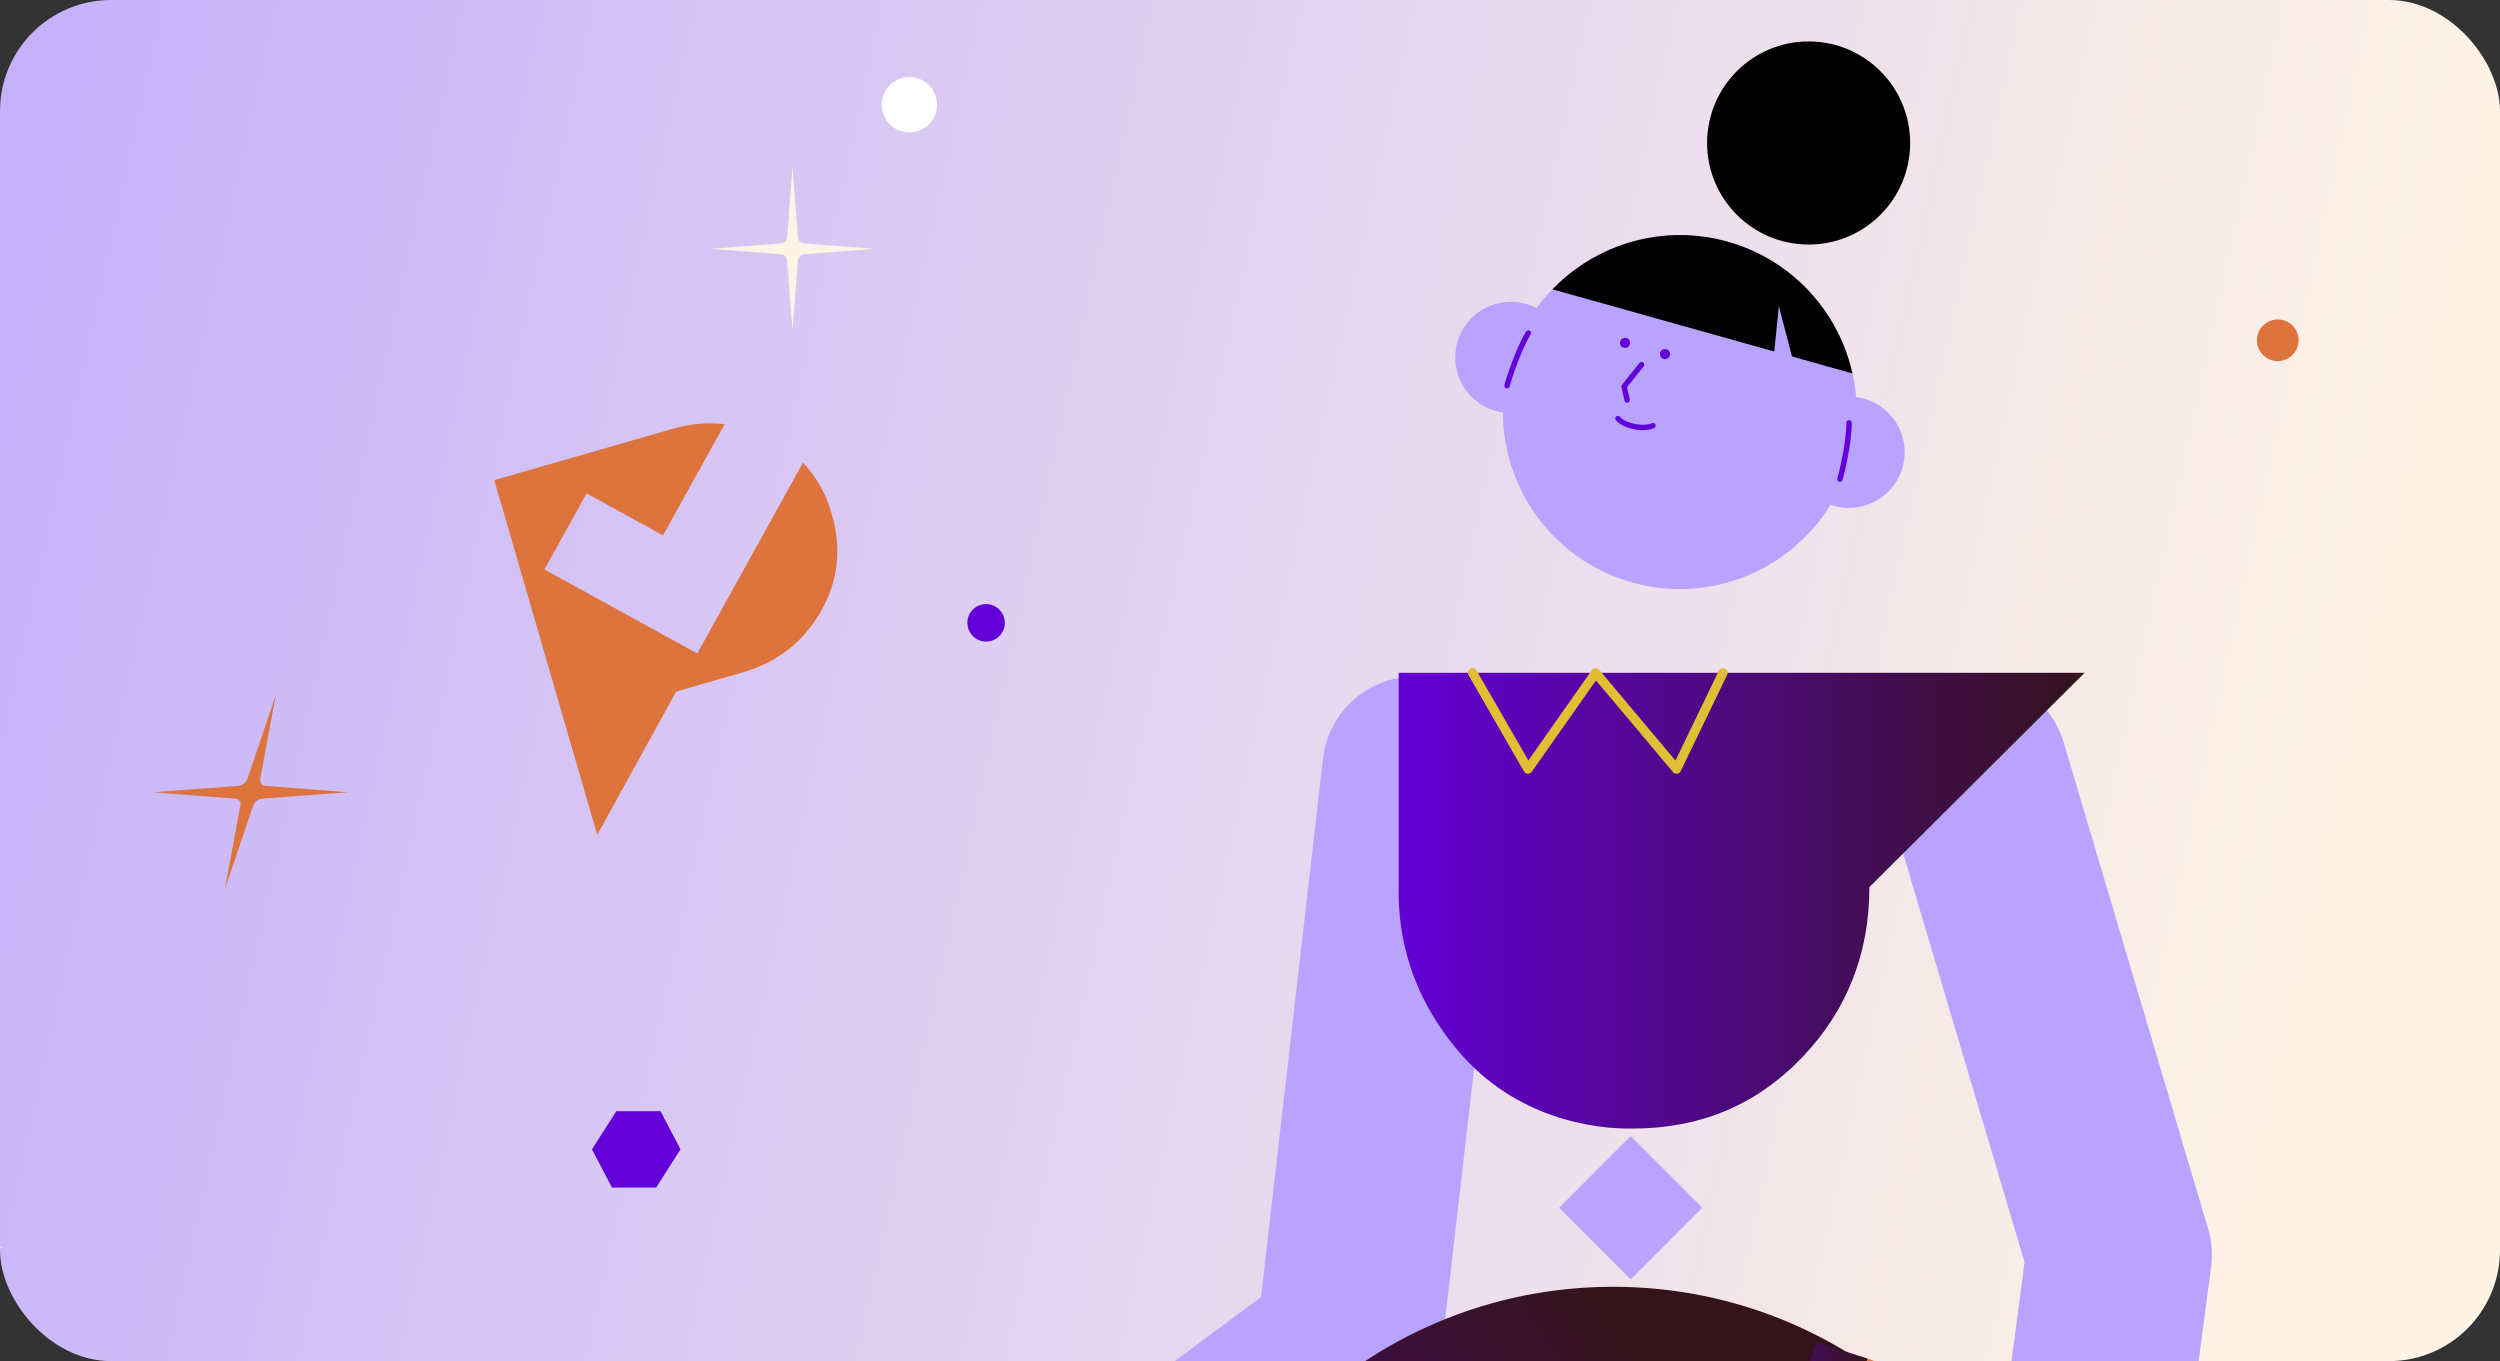
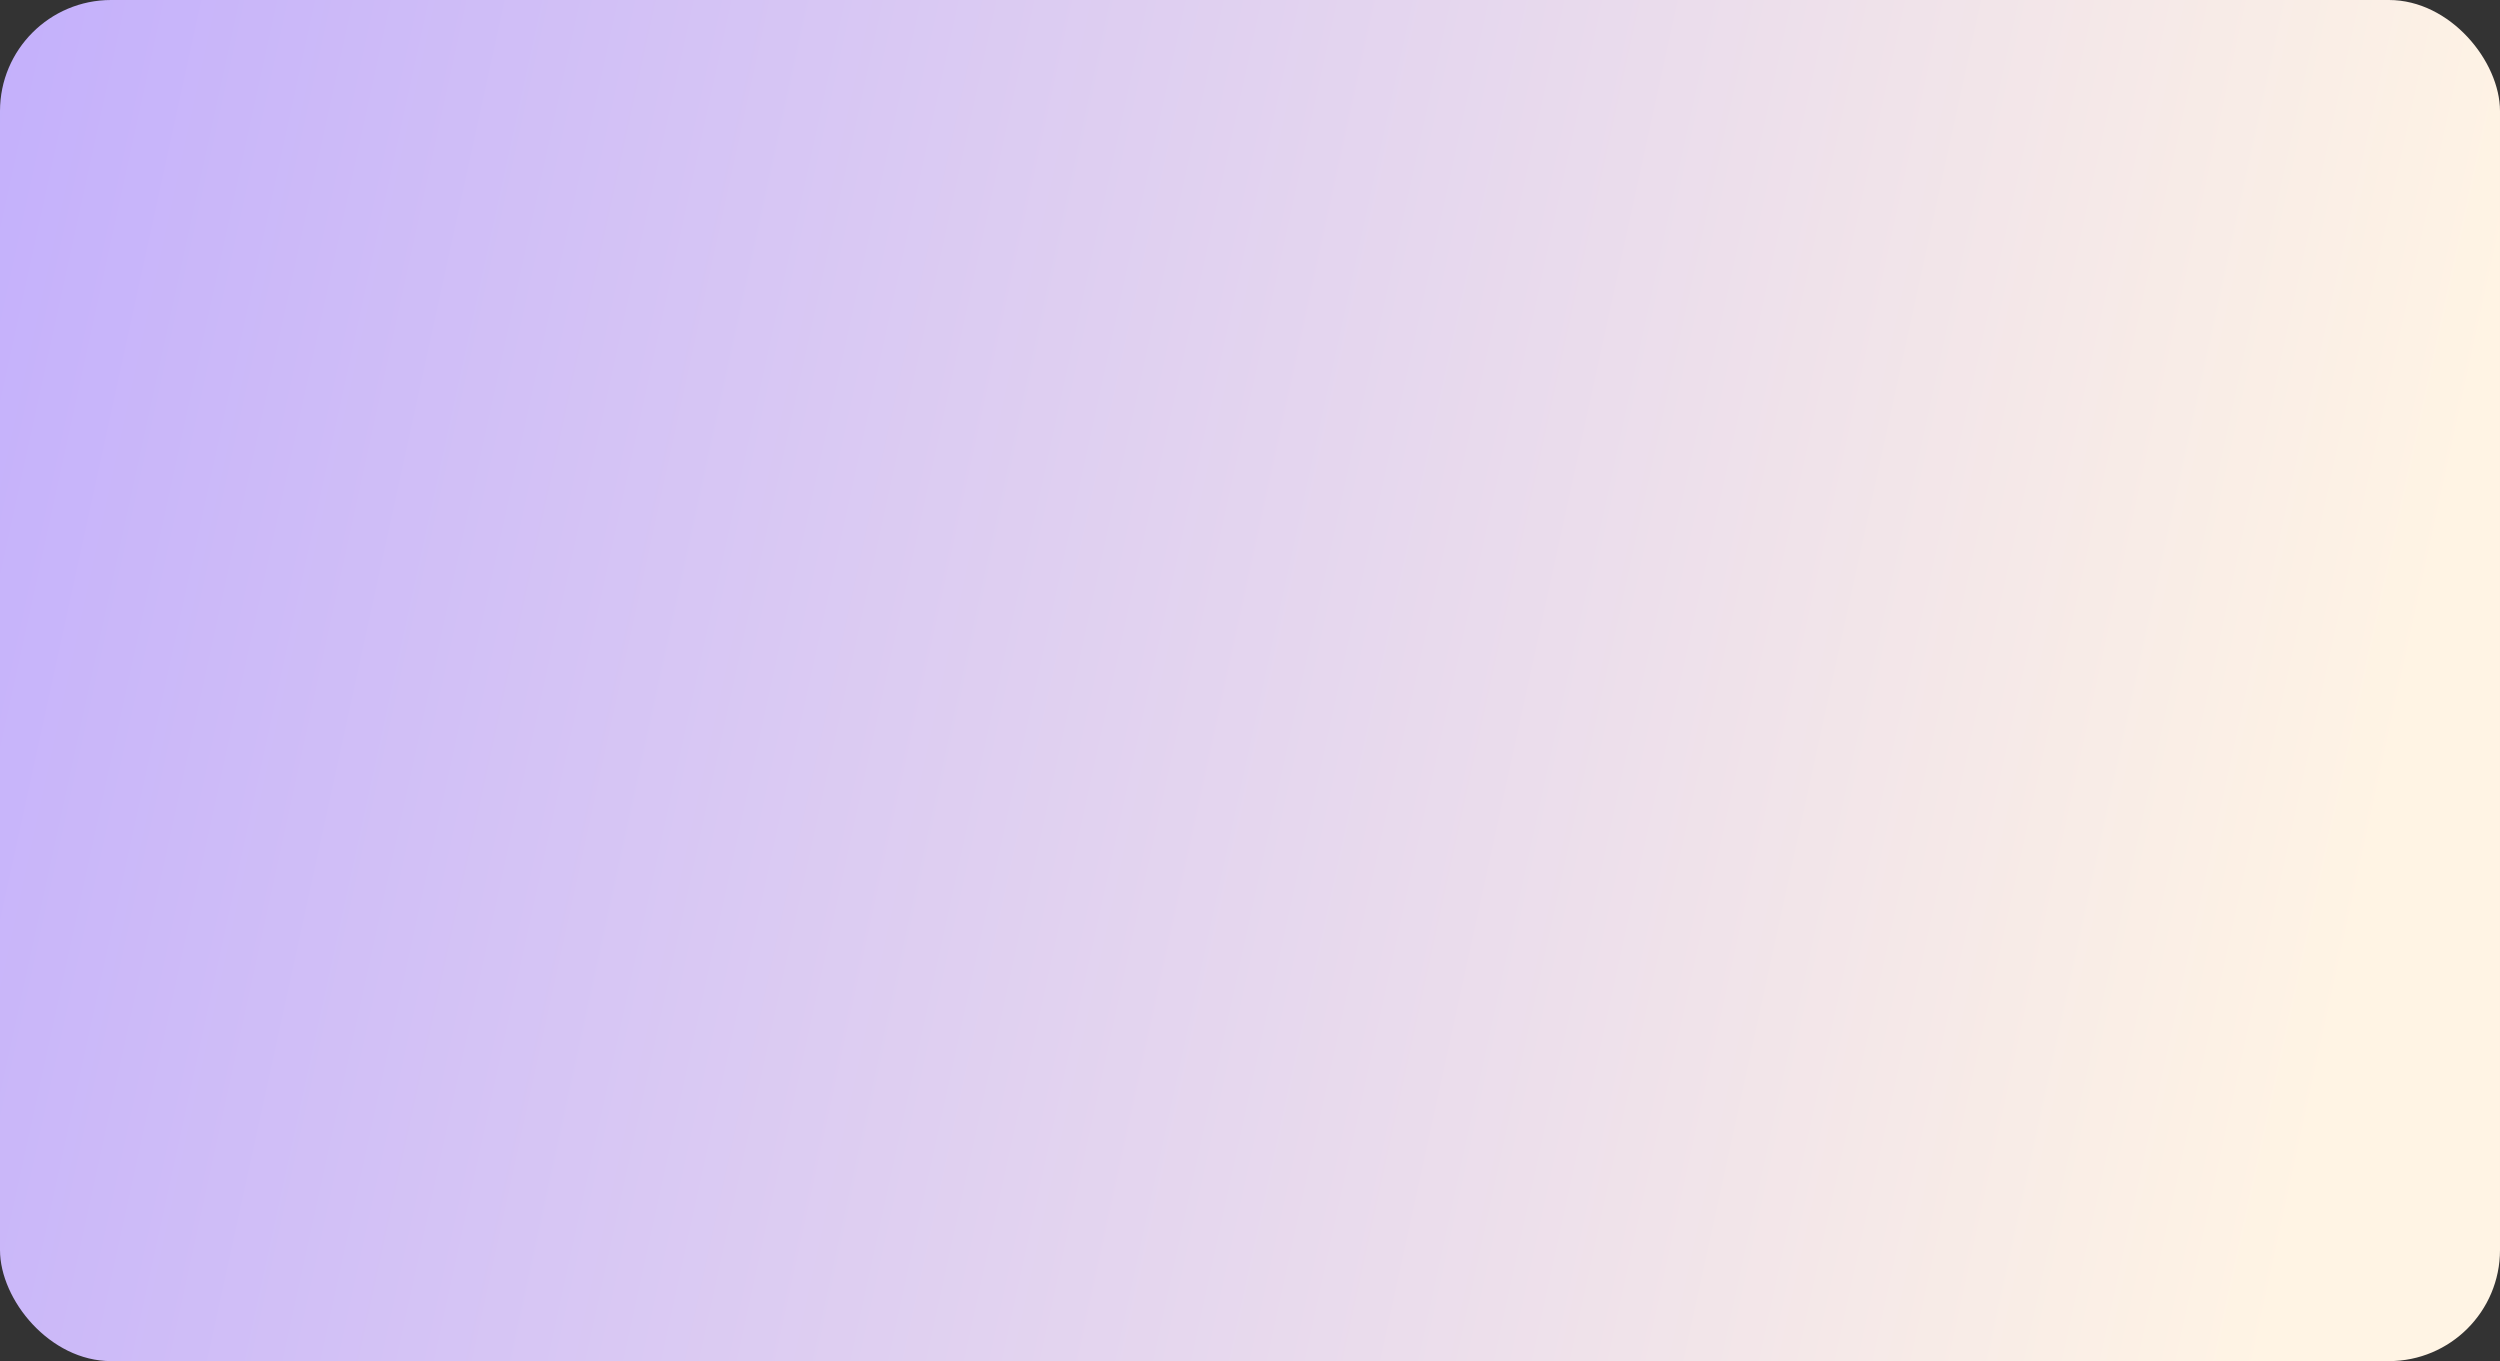
<svg xmlns="http://www.w3.org/2000/svg" width="360" height="196" viewBox="0 0 360 196" fill="none">
  <rect x="0" y="0" width="360" height="196" fill="#333333" stroke="none" />
  <g clip-path="url(#clip0_70_7941)">
    <rect width="360" height="196" rx="16" fill="url(#paint0_linear_70_7941)" />
    <g clip-path="url(#clip1_70_7941)">
      <mask id="mask0_70_7941" style="mask-type:luminance" maskUnits="userSpaceOnUse" x="5" y="-68" width="429" height="346">
        <path d="M434 -67.792H5.762V277.368H434V-67.792Z" fill="white" />
      </mask>
      <g mask="url(#mask0_70_7941)">
        <path d="M135.881 250.673C138.647 250.673 141.434 249.818 143.826 248.045L202.146 204.801C205.116 202.599 207.04 199.265 207.461 195.595L217.053 112.299C217.896 104.968 212.64 98.339 205.311 97.496C197.979 96.644 191.356 101.911 190.513 109.243L181.585 186.784L127.916 226.581C121.988 230.977 120.747 239.347 125.138 245.274C127.756 248.811 131.795 250.681 135.881 250.681V250.673Z" fill="#B8A3FF" />
        <path d="M265.156 70.265C266.03 68.067 266.226 62.734 266.226 62.734L265.156 70.265Z" fill="#F3E13F" />
        <path d="M223.019 45.607C221.438 44.135 219.265 43.304 216.939 43.483C212.529 43.827 209.236 47.68 209.579 52.092C209.923 56.503 213.774 59.798 218.184 59.454" fill="#B8A3FF" />
        <path d="M264.653 57.276C266.772 56.839 269.055 57.257 270.948 58.623C274.534 61.208 275.349 66.213 272.766 69.805C270.183 73.396 265.18 74.208 261.59 71.624" fill="#B8A3FF" />
        <path d="M217.37 52.459C213.573 66.014 221.479 80.08 235.024 83.878C248.565 87.673 262.625 79.767 266.422 66.213C268.014 60.529 267.55 54.758 265.47 49.691C265.251 49.152 265.013 48.617 264.756 48.094C261.669 41.817 256.034 36.831 248.776 34.797C240.947 32.603 232.944 34.321 226.856 38.776C225.6 39.689 224.433 40.724 223.352 41.867H223.344C220.612 44.768 218.517 48.352 217.37 52.459Z" fill="#B8A3FF" />
        <path d="M239.761 51.713C240.162 51.713 240.487 51.388 240.487 50.987C240.487 50.586 240.162 50.261 239.761 50.261C239.36 50.261 239.035 50.586 239.035 50.987C239.035 51.388 239.36 51.713 239.761 51.713Z" fill="#6300D9" />
        <path d="M234.007 50.101C234.408 50.101 234.733 49.776 234.733 49.375C234.733 48.974 234.408 48.648 234.007 48.648C233.606 48.648 233.281 48.974 233.281 49.375C233.281 49.776 233.606 50.101 234.007 50.101Z" fill="#6300D9" />
        <path d="M234.31 57.986C234.135 57.986 233.975 57.865 233.932 57.686L233.479 55.757C233.452 55.64 233.479 55.515 233.553 55.421L236.082 52.267C236.219 52.099 236.464 52.072 236.632 52.208C236.8 52.345 236.827 52.587 236.691 52.759L234.279 55.765L234.689 57.51C234.74 57.721 234.607 57.931 234.4 57.978C234.369 57.986 234.342 57.99 234.31 57.99V57.986Z" fill="#6300D9" />
        <path d="M236.578 61.942C235.18 61.942 233.526 61.454 232.691 60.536C232.546 60.376 232.558 60.13 232.718 59.986C232.878 59.841 233.124 59.853 233.268 60.013C234.244 61.083 236.765 61.454 237.865 60.942C238.06 60.852 238.295 60.934 238.384 61.13C238.474 61.325 238.392 61.559 238.197 61.649C237.772 61.848 237.202 61.942 236.581 61.942H236.578Z" fill="#6300D9" />
        <path d="M217.01 55.929C216.975 55.929 216.94 55.925 216.905 55.914C216.698 55.855 216.577 55.641 216.636 55.434C217.389 52.74 218.852 49.14 219.762 47.735C219.879 47.555 220.121 47.505 220.3 47.618C220.48 47.735 220.534 47.977 220.417 48.157C219.637 49.359 218.201 52.732 217.385 55.641C217.338 55.812 217.178 55.925 217.01 55.925V55.929Z" fill="#6300D9" />
        <path d="M264.952 69.371C264.917 69.371 264.882 69.367 264.847 69.355C264.64 69.297 264.519 69.082 264.577 68.875C265.393 65.963 265.916 62.336 265.877 60.903C265.869 60.688 266.041 60.509 266.255 60.501C266.474 60.501 266.649 60.665 266.657 60.88C266.704 62.554 266.084 66.392 265.33 69.086C265.284 69.258 265.124 69.371 264.956 69.371H264.952Z" fill="#6300D9" />
-         <path d="M245.139 173.909L234.824 163.59L224.51 173.909L234.824 184.228L245.139 173.909Z" fill="#B8A3FF" />
+         <path d="M245.139 173.909L234.824 163.59L224.51 173.909L234.824 184.228L245.139 173.909" fill="#B8A3FF" />
        <path d="M133.547 549.805H184.34L232.28 250.227L246.055 549.805H297.176V250.227C297.176 214.365 268.119 185.296 232.284 185.296C214.356 185.296 198.138 192.569 186.388 204.312C174.638 216.067 167.38 232.304 167.38 250.227L133.547 549.805Z" fill="url(#paint1_linear_70_7941)" />
        <path d="M260.442 35.215C268.516 35.215 275.061 28.667 275.061 20.59C275.061 12.513 268.516 5.966 260.442 5.966C252.369 5.966 245.824 12.513 245.824 20.59C245.824 28.667 252.369 35.215 260.442 35.215Z" fill="black" />
        <path d="M266.754 53.779C266.437 52.377 266.008 51.011 265.47 49.691C265.251 49.152 265.013 48.617 264.756 48.094C261.669 41.817 256.034 36.831 248.775 34.797C240.947 32.603 232.944 34.321 226.856 38.776C225.678 39.634 224.577 40.603 223.555 41.664L266.757 53.779H266.754Z" fill="black" />
        <path d="M259.39 56.492L256.159 44.093L254.938 55.996L259.39 56.492Z" fill="#B8A3FF" />
        <path d="M258.824 222.946L340.473 252.898L350.486 225.851L268.935 195.638L258.824 222.946Z" fill="#DD733D" />
        <path d="M268.938 195.637L261.594 193.295L242.664 244.601L249.864 247.147L268.938 195.637Z" fill="url(#paint2_linear_70_7941)" />
        <path d="M295.93 264.036C295.349 264.036 294.759 263.997 294.162 263.919C286.849 262.951 281.702 256.236 282.67 248.92L291.536 181.779L271.572 114.544C269.472 107.47 273.5 100.029 280.574 97.929C287.646 95.825 295.083 99.858 297.183 106.935L317.959 176.899C318.493 178.699 318.642 180.592 318.396 182.454L309.159 252.418C308.273 259.141 302.533 264.032 295.934 264.032L295.93 264.036Z" fill="#B8A3FF" />
        <path d="M300.18 96.882H201.408V127.743C201.33 132.521 201.978 142 210.149 151.526C218.321 161.052 229.501 162.614 235.089 162.512C244.763 162.512 252.833 159.178 259.377 152.397C265.921 145.635 269.191 137.366 269.191 127.743L300.18 96.882Z" fill="url(#paint3_linear_70_7941)" />
        <path d="M241.418 111.413C241.223 111.413 241.036 111.327 240.907 111.175L229.82 97.979L220.576 111.132C220.443 111.319 220.221 111.417 219.998 111.417C219.772 111.405 219.565 111.28 219.448 111.081L211.468 97.218C211.284 96.898 211.394 96.488 211.714 96.304C212.034 96.121 212.443 96.23 212.627 96.55L220.084 109.504L229.227 96.5C229.348 96.332 229.54 96.226 229.746 96.215C229.949 96.199 230.152 96.293 230.285 96.453L241.266 109.523L247.506 96.593C247.666 96.261 248.068 96.121 248.4 96.281C248.731 96.441 248.872 96.839 248.712 97.175L242.023 111.038C241.926 111.241 241.73 111.382 241.504 111.409C241.477 111.409 241.449 111.413 241.422 111.413H241.418Z" fill="#E1BE33" />
      </g>
      <path d="M327.997 51.996C329.652 51.996 330.994 50.654 330.994 48.998C330.994 47.342 329.652 46 327.997 46C326.342 46 325 47.342 325 48.998C325 50.654 326.342 51.996 327.997 51.996Z" fill="#DD733D" />
      <path d="M141.997 92.386C143.487 92.386 144.694 91.178 144.694 89.688C144.694 88.198 143.487 86.99 141.997 86.99C140.508 86.99 139.301 88.198 139.301 89.688C139.301 91.178 140.508 92.386 141.997 92.386Z" fill="#6300D9" />
      <path d="M130.953 19.076C133.156 19.076 134.941 17.29 134.941 15.087C134.941 12.883 133.156 11.097 130.953 11.097C128.75 11.097 126.965 12.883 126.965 15.087C126.965 17.29 128.75 19.076 130.953 19.076Z" fill="white" />
      <path d="M-8.513 170.521L-7.92 178.332C-7.893 178.692 -7.608 178.977 -7.249 179.004L0.56 179.597L-7.249 180.191C-7.608 180.218 -7.893 180.503 -7.92 180.862L-8.513 188.674L-9.106 180.862C-9.133 180.503 -9.418 180.218 -9.777 180.191L-17.586 179.597L-9.777 179.004C-9.418 178.977 -9.133 178.692 -9.106 178.332L-8.513 170.521Z" fill="white" />
      <g clip-path="url(#clip2_70_7941)">
        <path d="M119.773 74.031C121.226 79.034 120.705 83.707 118.167 88.104C115.638 92.498 111.867 95.416 106.84 96.862L97.369 99.589L85.998 120.225L71.18 69.14L96.673 61.806C99.142 61.05 101.682 60.81 104.127 61.05C104.198 61.064 104.275 61.064 104.346 61.075L103.157 63.239L95.472 77.094L84.472 71.048L78.401 82.004L100.408 94.103L114.508 68.649L115.629 66.626C117.526 68.624 118.987 71.127 119.776 74.034L119.773 74.031Z" fill="#DD733D" />
        <path d="M114.123 24L114.901 34.181C114.937 34.647 115.309 35.021 115.781 35.057L126.003 35.832L115.781 36.607C115.312 36.642 114.937 37.014 114.901 37.483L114.123 47.663L113.344 37.483C113.309 37.016 112.936 36.642 112.465 36.607L102.242 35.832L112.465 35.057C112.933 35.021 113.309 34.65 113.344 34.181L114.123 24Z" fill="#FFF4E4" />
        <path d="M97.99 165.503L94.49 171H88.118L85.246 165.503L88.749 160.009H95.12L97.99 165.503Z" fill="#6300D9" />
        <path d="M39.712 100.097L37.476 112.133C37.375 112.687 37.698 113.127 38.243 113.168L50.088 114.085L37.761 115.002C37.194 115.043 36.638 115.482 36.451 116.036L32.376 128.073L34.612 116.036C34.714 115.482 34.39 115.043 33.845 115.002L22 114.085L34.327 113.168C34.895 113.127 35.451 112.687 35.637 112.133L39.712 100.097Z" fill="#DD733D" />
      </g>
    </g>
  </g>
  <defs>
    <linearGradient id="paint0_linear_70_7941" x1="-67.5" y1="55" x2="353" y2="147" gradientUnits="userSpaceOnUse">
      <stop stop-color="#BBA6FF" />
      <stop offset="0.965" stop-color="#FFF4E4" />
    </linearGradient>
    <linearGradient id="paint1_linear_70_7941" x1="319.805" y1="325.66" x2="172.123" y2="421.235" gradientUnits="userSpaceOnUse">
      <stop stop-color="#35131B" />
      <stop offset="1" stop-color="#6300D6" />
    </linearGradient>
    <linearGradient id="paint2_linear_70_7941" x1="268.938" y1="220.221" x2="242.664" y2="220.221" gradientUnits="userSpaceOnUse">
      <stop stop-color="#35131B" />
      <stop offset="1" stop-color="#6300D6" />
    </linearGradient>
    <linearGradient id="paint3_linear_70_7941" x1="300.18" y1="129.699" x2="201.4" y2="129.699" gradientUnits="userSpaceOnUse">
      <stop stop-color="#35131B" />
      <stop offset="1" stop-color="#6300D6" />
    </linearGradient>
    <clipPath id="clip0_70_7941">
      <rect width="360" height="196" rx="16" fill="white" />
    </clipPath>
    <clipPath id="clip1_70_7941">
-       <rect width="483" height="678" fill="white" transform="translate(-49 -79)" />
-     </clipPath>
+       </clipPath>
    <clipPath id="clip2_70_7941">
      <rect width="104" height="147" fill="white" transform="translate(22 24)" />
    </clipPath>
  </defs>
</svg>